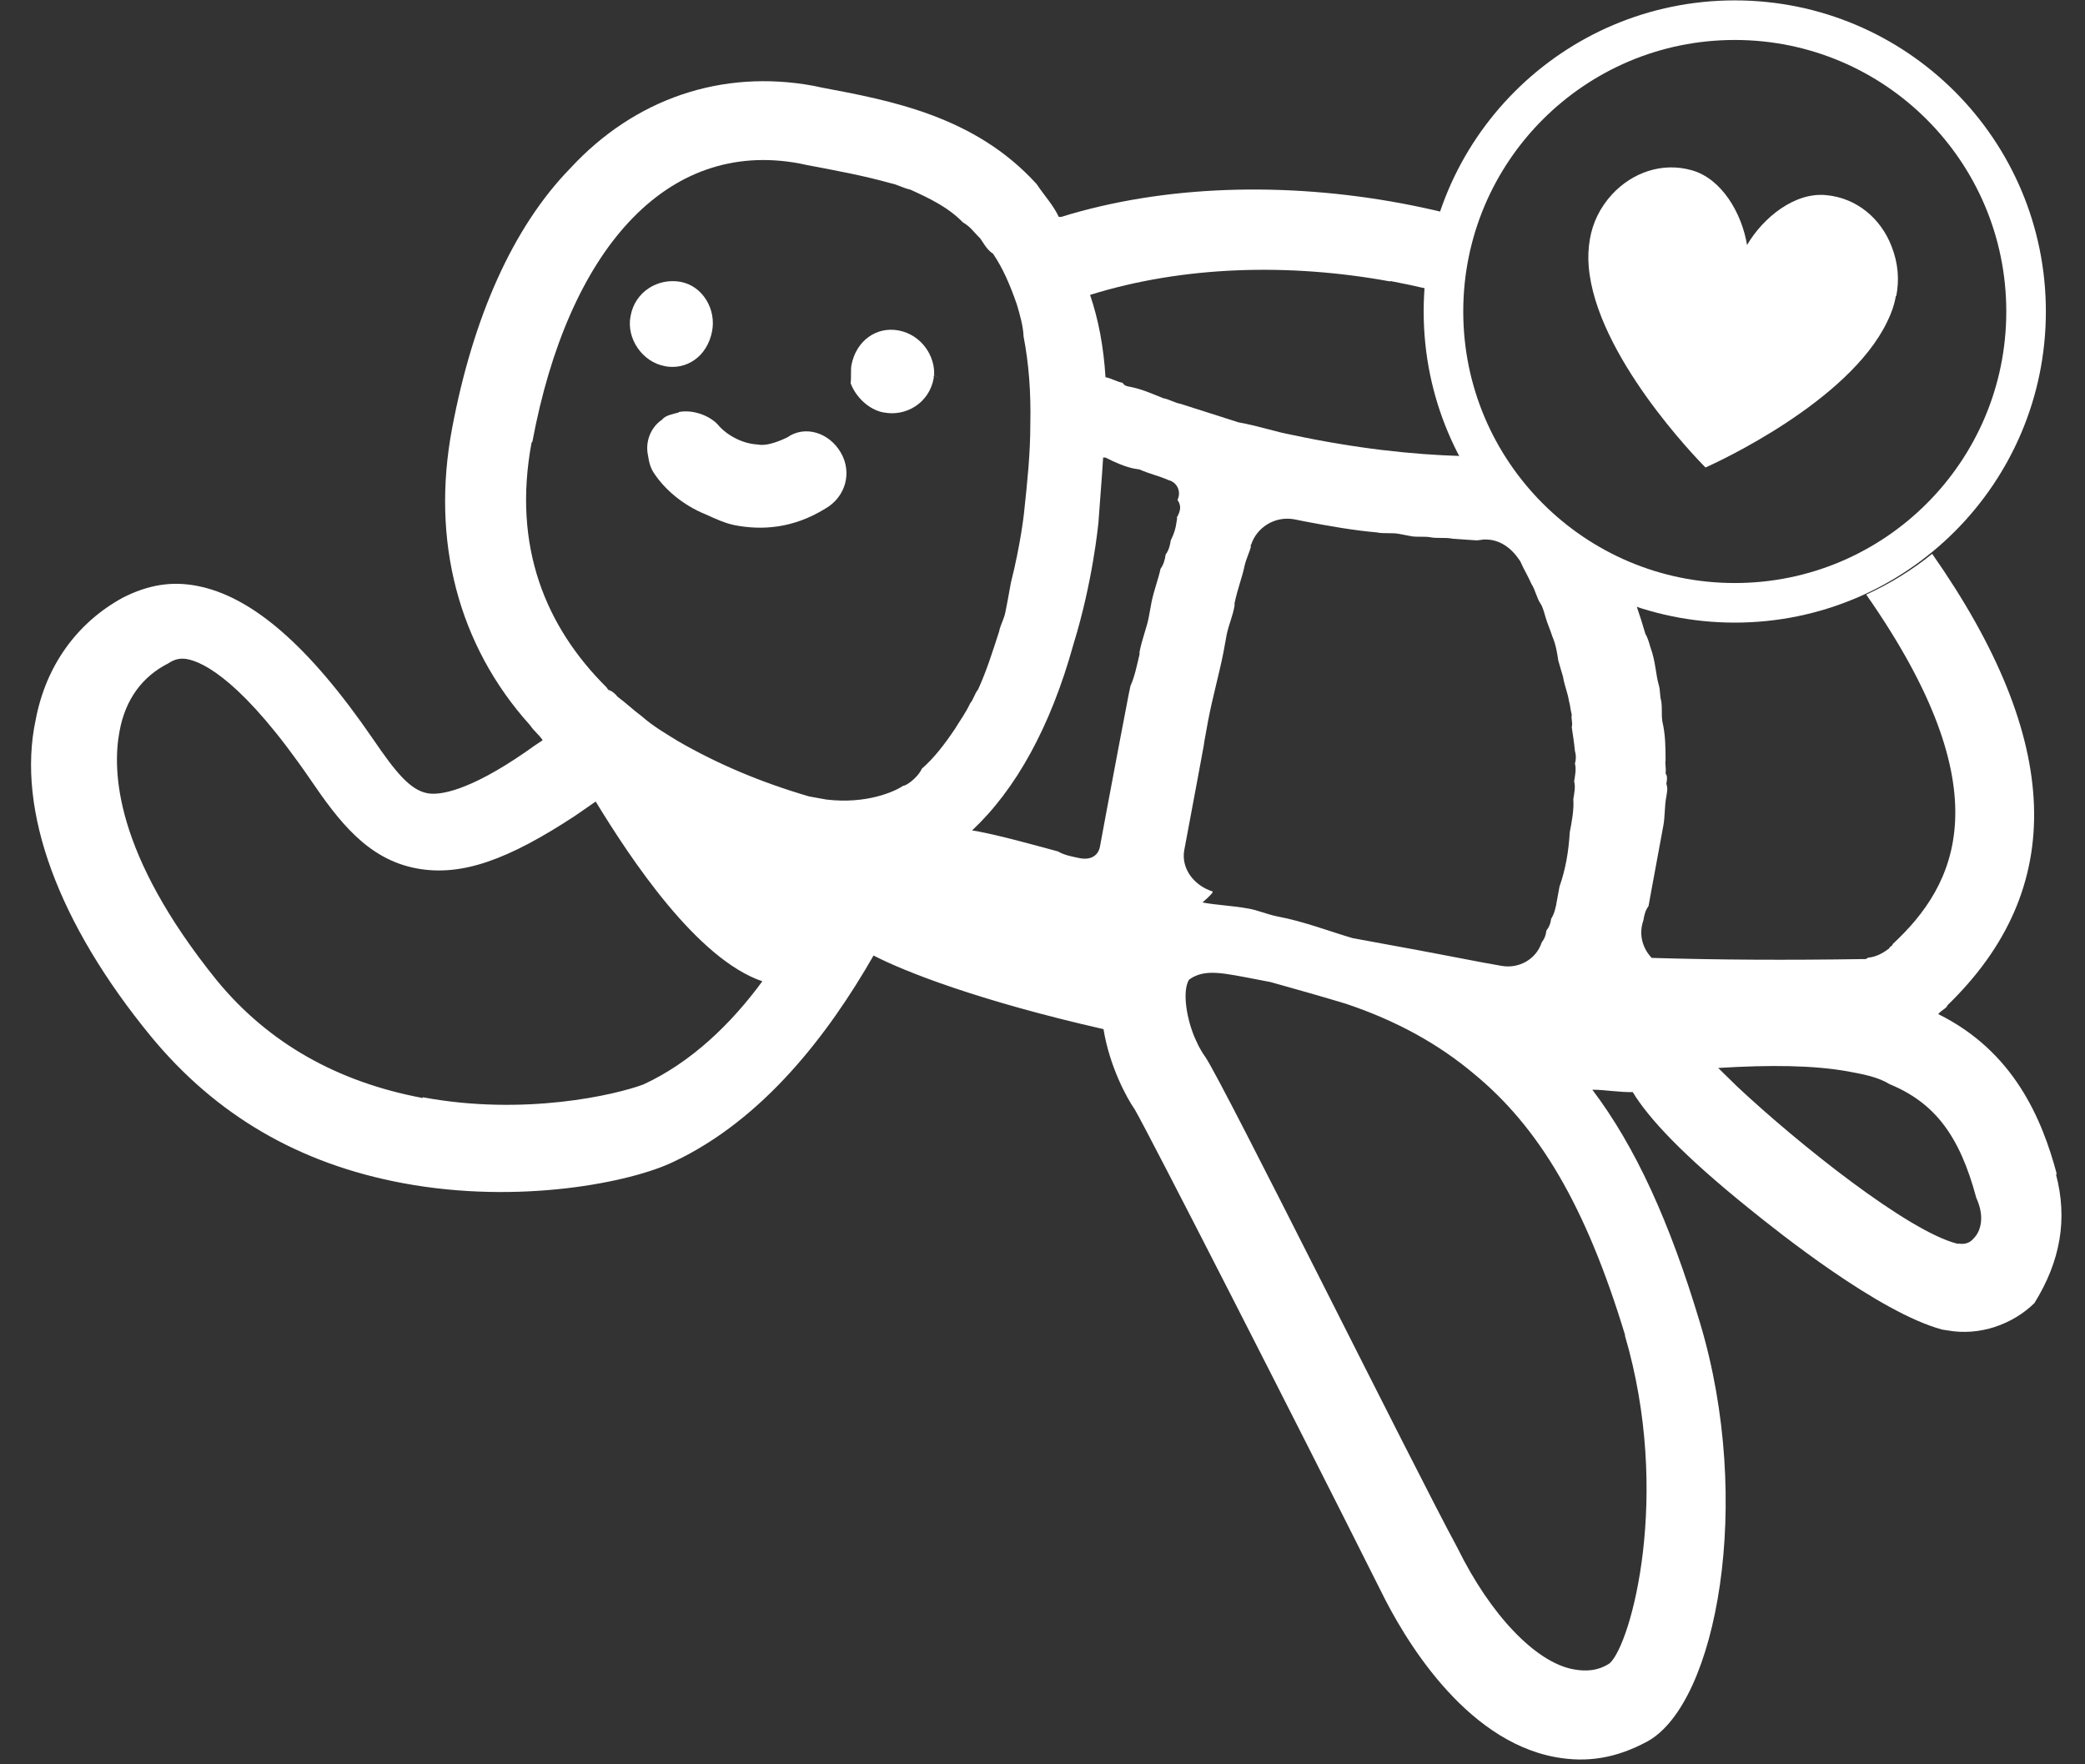
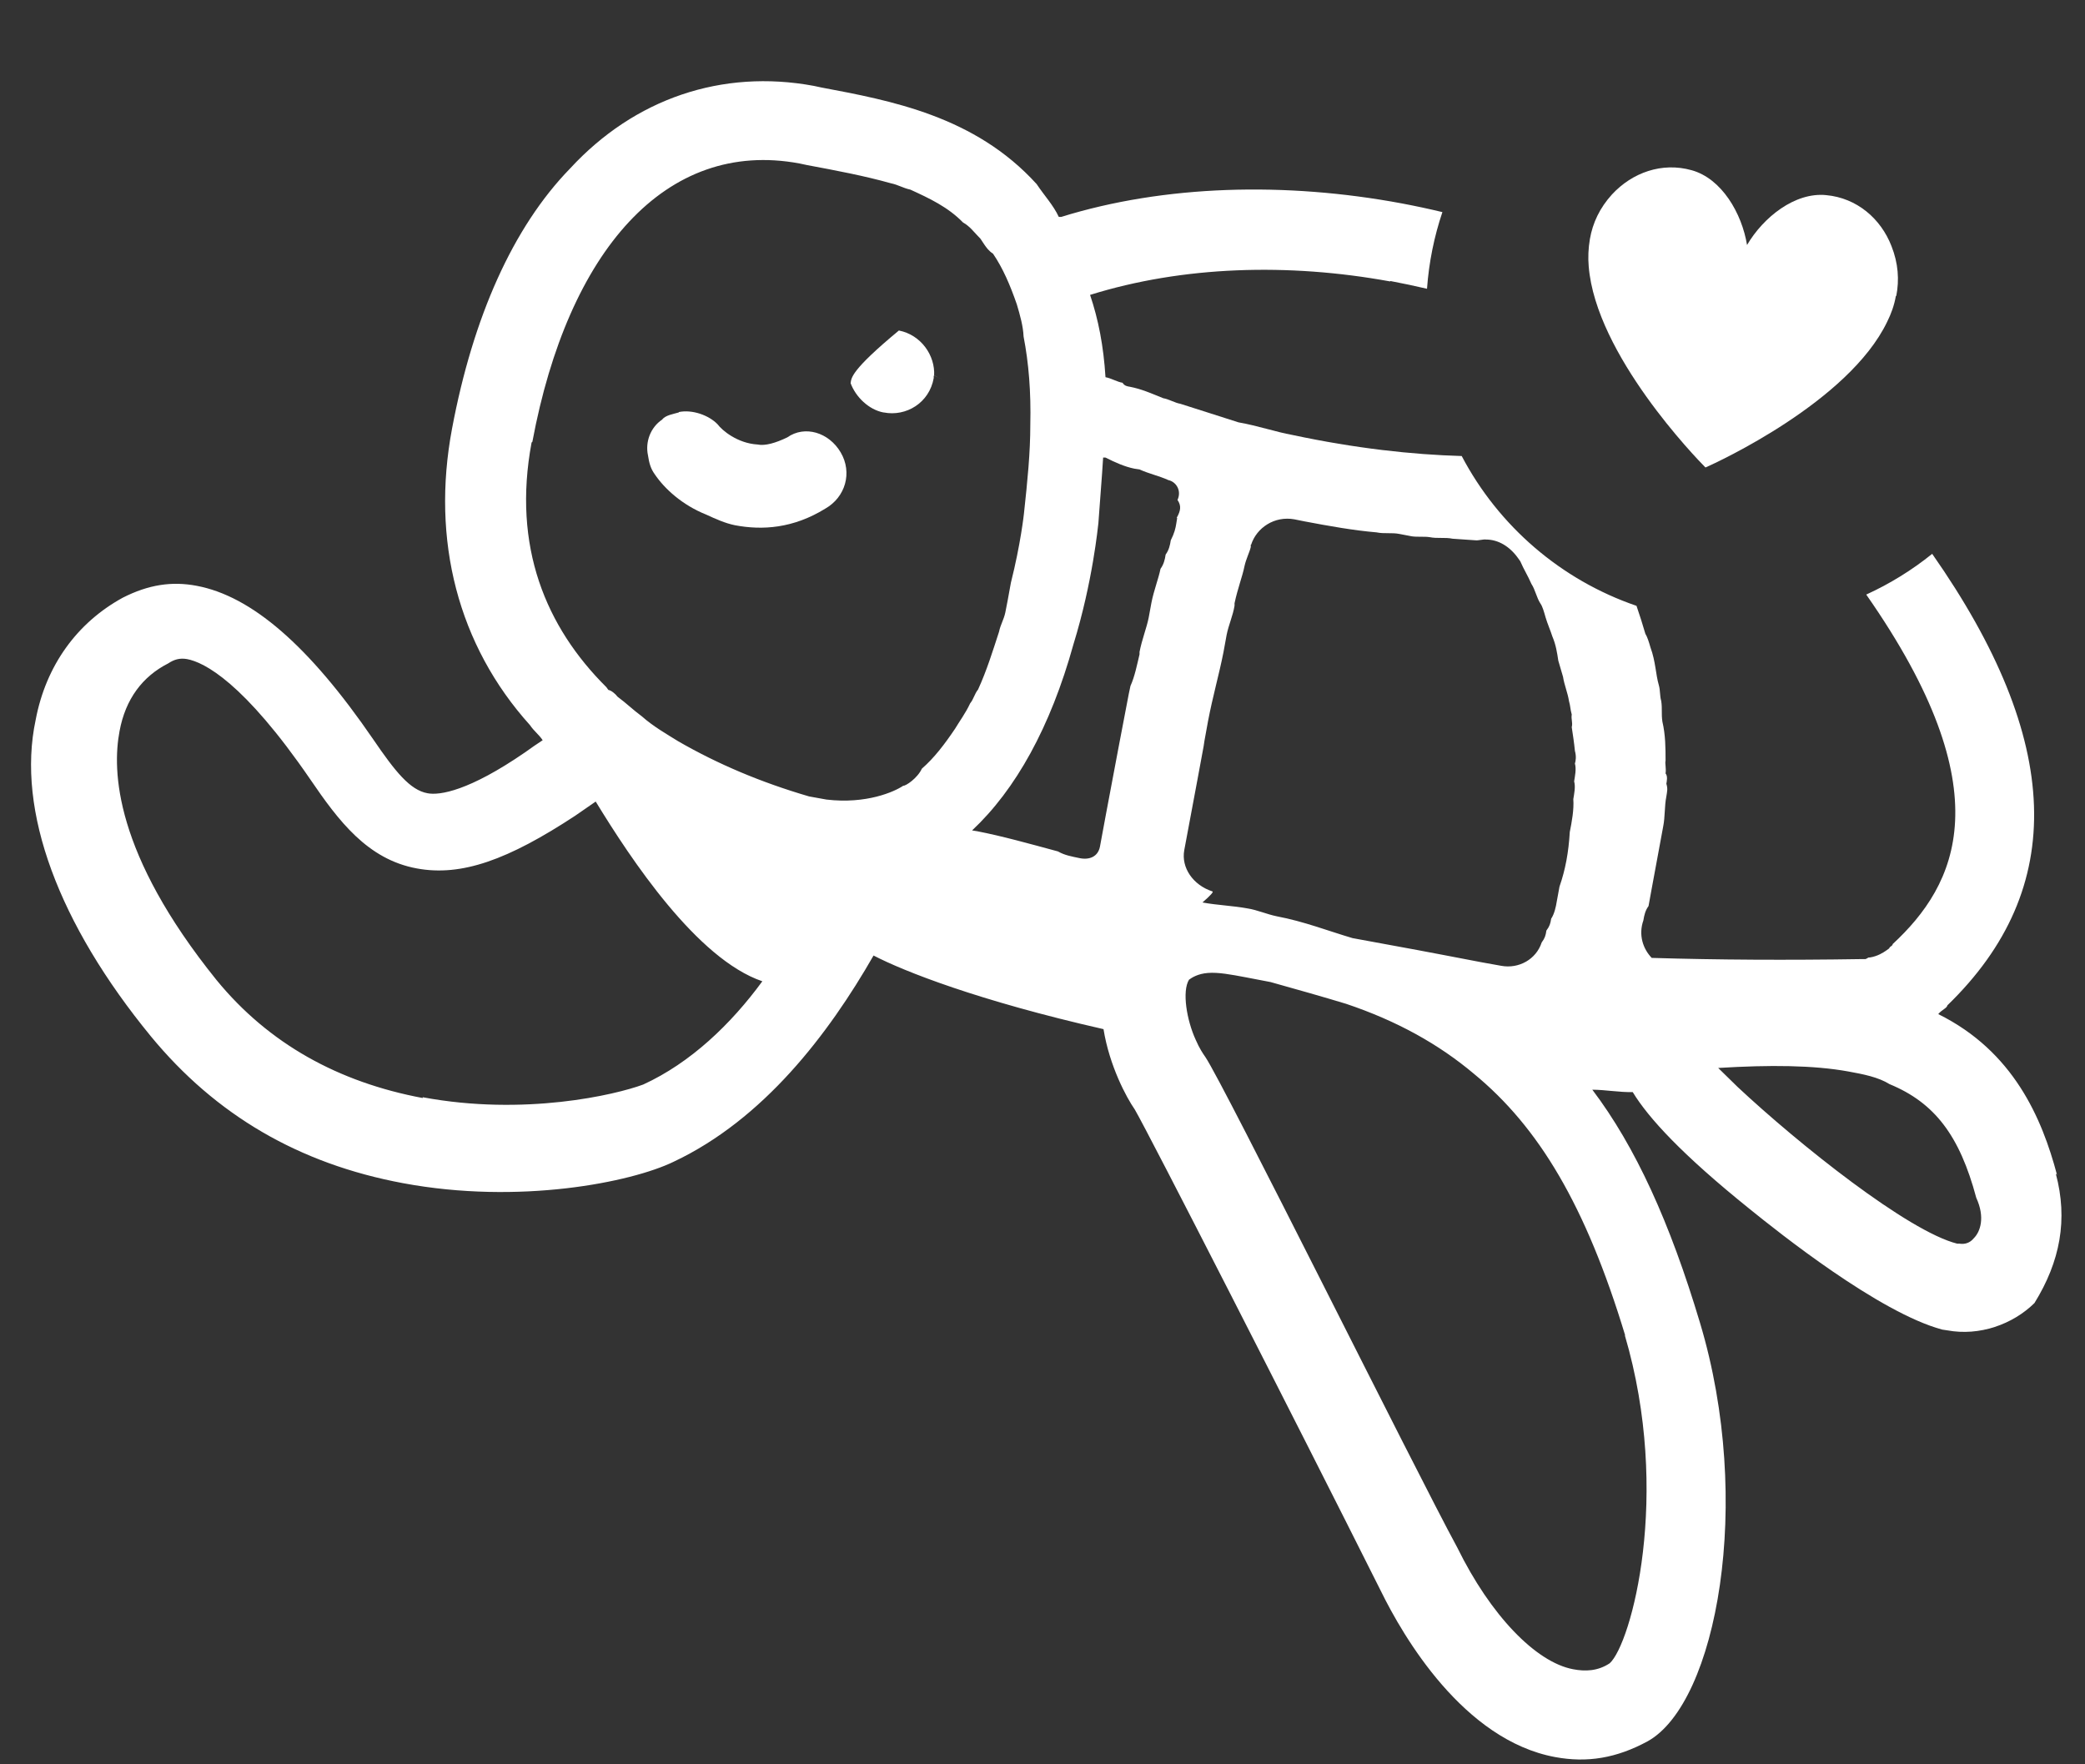
<svg xmlns="http://www.w3.org/2000/svg" fill="none" viewBox="0 0 65 55" height="55" width="65">
  <rect x="0" y="0" width="65" height="55" fill="#333333" stroke="none" />
-   <path fill="white" d="M20.718 11.414C21.409 11.549 22.05 11.105 22.199 10.328C22.334 9.637 21.902 8.909 21.212 8.785C20.52 8.662 19.793 9.082 19.657 9.859C19.521 10.55 20.027 11.29 20.73 11.414H20.718Z" />
-   <path fill="white" d="M27.554 12.858C28.245 12.993 28.973 12.562 29.109 11.784V11.71C29.195 11.723 29.343 11.834 29.417 11.846C29.343 11.834 29.195 11.723 29.121 11.71C29.158 11.081 28.714 10.439 28.023 10.303C27.332 10.168 26.69 10.612 26.542 11.389C26.518 11.55 26.542 11.784 26.518 11.945C26.678 12.377 27.085 12.771 27.542 12.858H27.554Z" />
+   <path fill="white" d="M27.554 12.858C28.245 12.993 28.973 12.562 29.109 11.784V11.71C29.195 11.723 29.343 11.834 29.417 11.846C29.343 11.834 29.195 11.723 29.121 11.71C29.158 11.081 28.714 10.439 28.023 10.303C26.518 11.55 26.542 11.784 26.518 11.945C26.678 12.377 27.085 12.771 27.542 12.858H27.554Z" />
  <path fill="white" d="M21.162 12.857C20.99 12.907 20.743 12.944 20.644 13.079C20.274 13.326 20.113 13.783 20.2 14.19C20.237 14.437 20.286 14.61 20.41 14.782C20.718 15.239 21.273 15.745 22.014 16.041C22.31 16.177 22.606 16.312 22.915 16.374C23.766 16.535 24.728 16.473 25.728 15.856C26.357 15.498 26.579 14.733 26.209 14.104C25.839 13.474 25.086 13.252 24.543 13.635C24.185 13.808 23.852 13.906 23.618 13.857C22.988 13.82 22.507 13.413 22.372 13.228C22.1 12.944 21.582 12.759 21.162 12.845V12.857Z" />
  <path fill="white" d="M17.769 5.256C19.78 3.073 22.507 2.147 25.37 2.677L25.604 2.727C27.763 3.134 30.392 3.616 32.317 5.738C32.564 6.108 32.836 6.392 33.008 6.762H33.082C36.302 5.763 40.078 5.664 43.706 6.342C44.13 6.422 44.551 6.512 44.967 6.612C44.711 7.371 44.547 8.172 44.487 9.002C44.115 8.914 43.736 8.835 43.348 8.761L43.336 8.773C40.164 8.193 36.87 8.292 33.983 9.193C34.242 9.958 34.403 10.785 34.464 11.759C34.625 11.784 34.834 11.908 34.995 11.932C35.056 12.031 35.142 12.043 35.216 12.055C35.599 12.129 35.895 12.266 36.265 12.414C36.426 12.438 36.636 12.562 36.796 12.587C37.401 12.784 38.005 12.968 38.61 13.166C39.239 13.277 39.757 13.463 40.3 13.561C42.252 13.977 44.023 14.172 45.569 14.216C46.714 16.394 48.661 18.08 51.018 18.886C51.115 19.17 51.207 19.454 51.294 19.756C51.356 19.854 51.405 20.015 51.455 20.187C51.615 20.619 51.616 21.026 51.714 21.359C51.764 21.532 51.739 21.68 51.789 21.853C51.826 22.1 51.788 22.248 51.825 22.495C51.923 22.914 51.924 23.322 51.924 23.716C51.9 23.791 51.949 23.951 51.924 24.111C51.998 24.197 51.961 24.358 51.949 24.432C51.998 24.592 51.973 24.666 51.949 24.827C51.887 25.135 51.912 25.456 51.85 25.764L51.492 27.702L51.393 28.245C51.294 28.38 51.258 28.529 51.233 28.689C51.073 29.145 51.22 29.577 51.492 29.861C53.565 29.923 55.712 29.935 58.044 29.898H58.118C58.204 29.91 58.217 29.836 58.291 29.848C58.537 29.811 58.723 29.688 58.809 29.627L58.895 29.565C58.92 29.491 58.994 29.503 59.006 29.429C60.995 27.585 62.477 24.683 58.18 18.535C58.92 18.197 59.61 17.77 60.236 17.265C64.302 23.073 64.474 27.696 60.709 31.341C60.697 31.428 60.536 31.477 60.425 31.613C62.77 32.773 63.659 34.858 64.127 36.623L64.09 36.586C64.473 38.017 64.226 39.325 63.424 40.621C62.746 41.287 61.709 41.657 60.709 41.472L60.549 41.448C58.575 40.917 55.44 38.412 54.54 37.684C52.454 36.006 51.394 34.858 50.9 34.044C50.505 34.056 50.036 33.97 49.641 33.97C50.986 35.747 52.06 38.104 52.998 41.238C54.676 46.827 53.516 53.083 51.369 54.28C50.394 54.81 49.48 54.959 48.481 54.774C45.619 54.243 43.743 51.011 43.052 49.604C40.313 44.138 35.797 35.302 35.377 34.587C35.118 34.216 34.587 33.229 34.402 32.082C30.491 31.193 28.183 30.28 27.233 29.787C25.826 32.242 23.802 34.895 21.002 36.215C19.681 36.857 16.189 37.561 12.562 36.883C9.317 36.278 6.725 34.76 4.702 32.304C1.839 28.812 0.506 25.283 1.111 22.445C1.432 20.742 2.407 19.41 3.826 18.633C4.628 18.225 5.356 18.114 6.133 18.262C7.836 18.583 9.625 20.113 11.636 23.049C12.327 24.061 12.784 24.629 13.327 24.728C13.709 24.802 14.623 24.654 16.363 23.457C16.548 23.321 16.733 23.198 16.918 23.075C16.794 22.89 16.646 22.791 16.523 22.606C14.277 20.114 13.438 16.843 14.092 13.364C14.746 9.884 15.992 7.083 17.769 5.256ZM37.66 30.33C37.339 30.354 37.154 30.478 37.068 30.54C36.846 30.898 36.993 31.799 37.277 32.416C37.388 32.675 37.512 32.86 37.574 32.946C38.142 33.775 44.125 45.841 45.433 48.247C46.47 50.357 47.877 51.813 49.037 52.035C49.419 52.109 49.814 52.096 50.184 51.849C50.85 51.244 52.121 46.605 50.653 41.621L50.666 41.633C49.432 37.561 47.963 35.13 45.952 33.476C44.854 32.551 43.546 31.823 41.966 31.293C41.275 31.083 40.448 30.848 39.609 30.614L38.832 30.465C38.375 30.379 37.98 30.305 37.66 30.33ZM57.624 33.402C56.539 33.205 55.181 33.193 53.565 33.292C53.762 33.489 53.972 33.686 54.169 33.883C56.082 35.673 59.488 38.388 61.018 38.77H61.092C61.252 38.795 61.413 38.745 61.524 38.61L61.536 38.597C61.733 38.4 61.894 37.956 61.61 37.339C61.092 35.401 60.314 34.377 58.908 33.797C58.55 33.575 58.093 33.488 57.624 33.402ZM5.825 20.545C5.603 20.508 5.43 20.557 5.245 20.68C4.443 21.087 3.912 21.791 3.727 22.791C3.493 24.025 3.567 26.604 6.751 30.552C8.379 32.539 10.551 33.736 13.179 34.229V34.205C16.35 34.797 19.187 34.13 20.051 33.809C21.532 33.131 22.791 31.922 23.766 30.59C21.73 29.898 19.669 26.788 18.571 24.987L17.929 25.431C15.844 26.801 14.388 27.331 12.994 27.072C11.451 26.788 10.55 25.58 9.674 24.297C7.601 21.273 6.368 20.643 5.825 20.545ZM40.35 16.189C39.733 16.078 39.177 16.449 39.004 16.979H38.993V17.053C38.956 17.214 38.845 17.424 38.795 17.658C38.734 17.966 38.586 18.337 38.487 18.805V18.88C38.438 19.188 38.301 19.484 38.24 19.793L38.141 20.336C38.005 21.026 37.808 21.705 37.66 22.482L37.548 23.099L37.524 23.259L37.339 24.259L36.919 26.505C36.821 27.047 37.191 27.59 37.795 27.788C37.845 27.796 37.742 27.911 37.487 28.133C37.956 28.22 38.425 28.233 38.894 28.319C39.202 28.368 39.499 28.503 39.807 28.565C40.658 28.726 41.411 29.022 42.164 29.244L44.175 29.614L45.026 29.775L46.186 29.997L46.803 30.108C47.346 30.207 47.889 29.91 48.062 29.38C48.161 29.244 48.185 29.17 48.209 29.009C48.308 28.874 48.333 28.8 48.358 28.639C48.457 28.491 48.506 28.269 48.531 28.109L48.617 27.64C48.802 27.11 48.901 26.566 48.938 25.937C49 25.629 49.073 25.233 49.048 24.913C49.073 24.752 49.123 24.531 49.074 24.358C49.098 24.198 49.148 23.975 49.098 23.802C49.123 23.728 49.147 23.58 49.098 23.408C49.074 23.161 49.037 22.914 48.999 22.668C49.037 22.52 48.975 22.433 48.999 22.272C48.95 22.1 48.962 22.026 48.913 21.853C48.876 21.606 48.765 21.347 48.728 21.1C48.679 20.927 48.629 20.767 48.58 20.594C48.543 20.348 48.506 20.101 48.395 19.841C48.346 19.681 48.234 19.422 48.185 19.25C48.136 19.077 48.087 18.903 48.025 18.817C47.902 18.632 47.864 18.386 47.741 18.201C47.63 17.942 47.506 17.756 47.395 17.497L47.334 17.411C47.074 17.041 46.717 16.819 46.322 16.819C46.248 16.807 46.076 16.855 46.002 16.843L45.286 16.794C45.051 16.744 44.804 16.794 44.57 16.745C44.41 16.72 44.175 16.744 44.014 16.719L43.632 16.646C43.398 16.597 43.151 16.646 42.916 16.596C42.201 16.535 41.435 16.399 40.658 16.251L40.35 16.189ZM34.39 14.264C34.353 14.893 34.291 15.597 34.242 16.312C34.229 16.398 34.069 18.127 33.464 20.088C32.749 22.667 31.663 24.616 30.305 25.887L30.466 25.913C31.231 26.061 32.07 26.295 32.983 26.542C33.193 26.665 33.427 26.702 33.662 26.752C33.97 26.813 34.23 26.702 34.291 26.394L34.476 25.394L34.883 23.235L35.192 21.619L35.242 21.384C35.377 21.088 35.451 20.706 35.525 20.397V20.323C35.599 19.94 35.747 19.57 35.809 19.261L35.895 18.793C35.969 18.41 36.117 18.04 36.179 17.732C36.278 17.596 36.315 17.448 36.339 17.288C36.438 17.152 36.475 17.004 36.499 16.843C36.611 16.621 36.648 16.473 36.672 16.312L36.698 16.152L36.685 16.14C36.809 15.918 36.833 15.77 36.709 15.585C36.845 15.289 36.661 15.017 36.426 14.967C36.13 14.832 35.821 14.77 35.525 14.634L35.365 14.61C35.056 14.548 34.76 14.412 34.464 14.264H34.39ZM24.925 5.096C20.755 4.319 17.708 7.824 16.597 13.771L16.572 13.796C15.967 17.041 17.016 19.546 18.904 21.422L18.966 21.508C19.053 21.52 19.188 21.631 19.25 21.717C19.533 21.927 19.731 22.125 20.015 22.335C20.361 22.643 20.792 22.89 21.15 23.112C22.372 23.815 23.705 24.383 25.222 24.827L25.765 24.925C27.011 25.073 27.887 24.679 28.159 24.494C28.233 24.506 28.603 24.259 28.739 23.962C29.121 23.629 29.442 23.21 29.775 22.716C29.898 22.507 30.108 22.223 30.244 21.927C30.355 21.792 30.38 21.631 30.491 21.495C30.762 20.903 30.948 20.298 31.145 19.694C31.194 19.459 31.293 19.323 31.342 19.088L31.416 18.707L31.515 18.164C31.82 16.956 31.92 16.025 31.922 16.005C32.033 14.98 32.12 14.116 32.12 13.24C32.144 12.216 32.07 11.316 31.91 10.489C31.897 10.168 31.799 9.822 31.7 9.489C31.49 8.884 31.268 8.366 30.959 7.91C30.811 7.811 30.75 7.712 30.688 7.626L30.565 7.441C30.368 7.244 30.244 7.059 30.022 6.935C29.553 6.454 28.973 6.182 28.38 5.911C28.146 5.861 28.01 5.763 27.776 5.714C26.937 5.479 26.085 5.319 25.16 5.146L24.925 5.096Z" />
-   <path stroke-miterlimit="10" stroke-width="1.234" stroke="white" d="M54.082 18.792C59.097 18.792 63.163 14.726 63.163 9.711C63.163 4.695 59.097 0.629 54.082 0.629C49.066 0.629 45 4.695 45 9.711C45 14.726 49.066 18.792 54.082 18.792Z" />
  <path fill="white" d="M59.116 9.23C59.215 8.724 59.178 8.206 58.968 7.675C58.635 6.811 57.882 6.17 56.932 6.083C55.957 5.985 54.97 6.774 54.464 7.638C54.304 6.651 53.674 5.565 52.736 5.306C51.811 5.047 50.886 5.38 50.256 6.059C49.874 6.478 49.652 6.947 49.565 7.453C49.516 7.737 49.504 8.033 49.528 8.304C49.75 11.056 52.885 14.289 53.168 14.573C53.539 14.412 57.635 12.524 58.832 10.032C58.956 9.785 59.054 9.514 59.103 9.23C59.103 9.23 59.103 9.23 59.103 9.218L59.116 9.23Z" />
</svg>